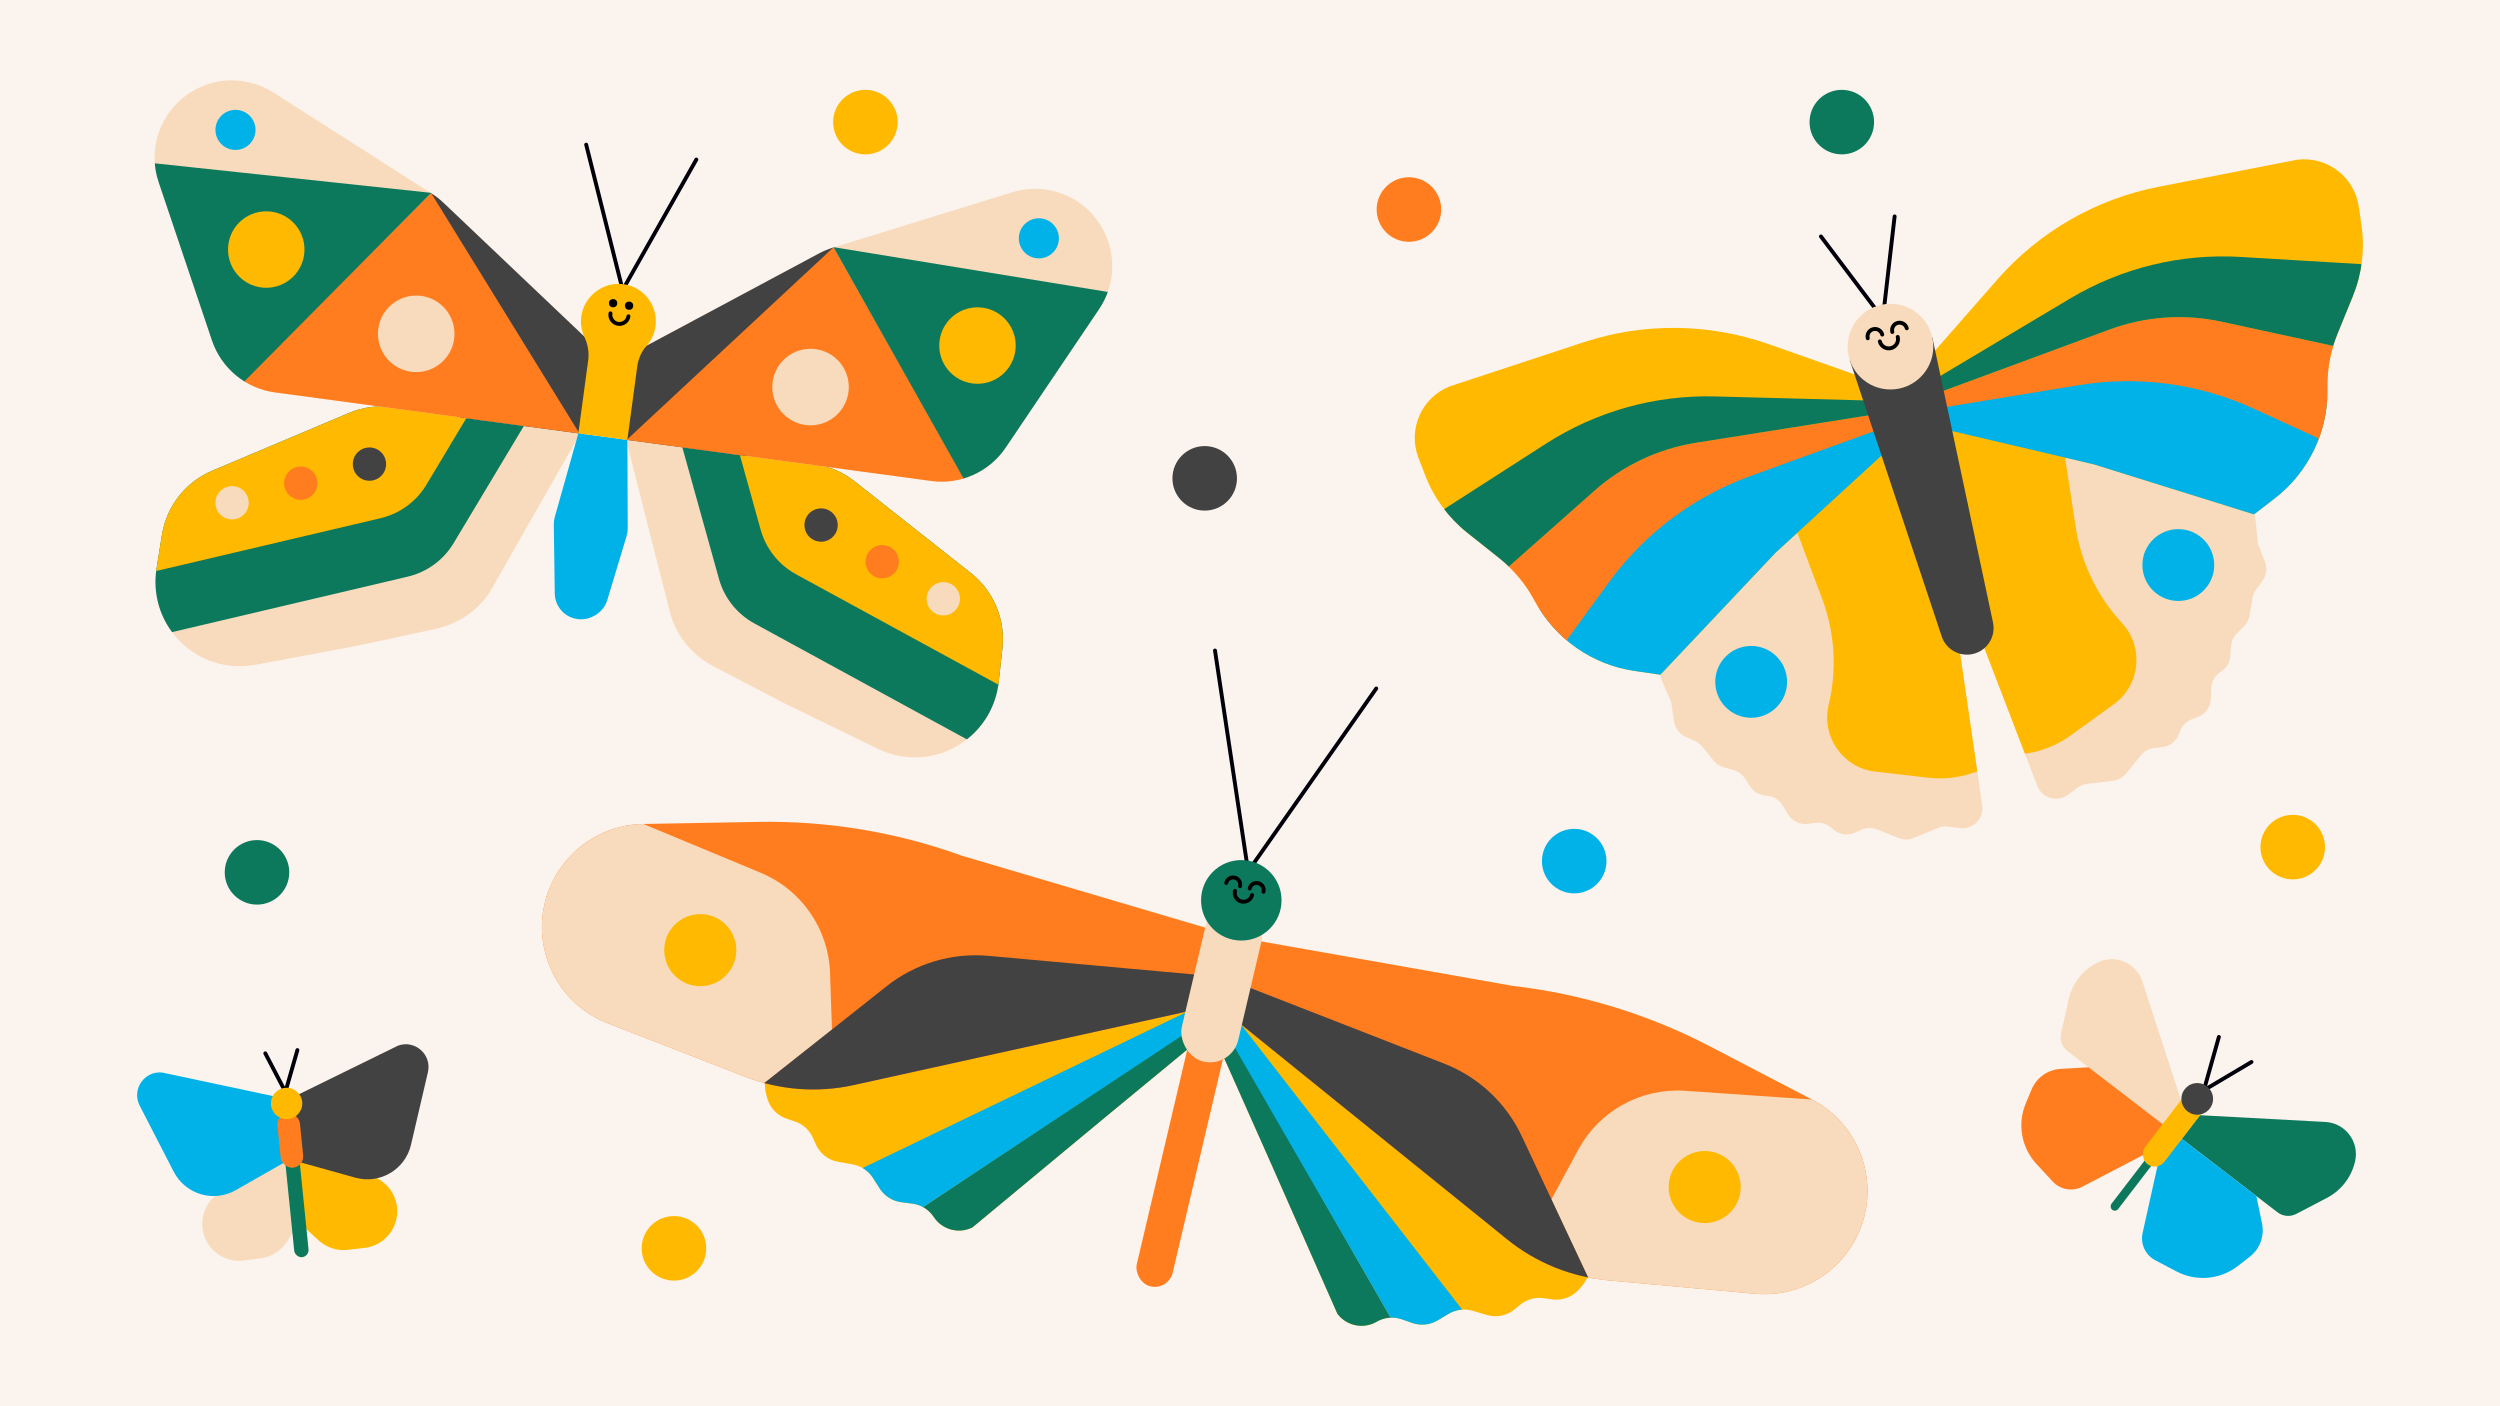
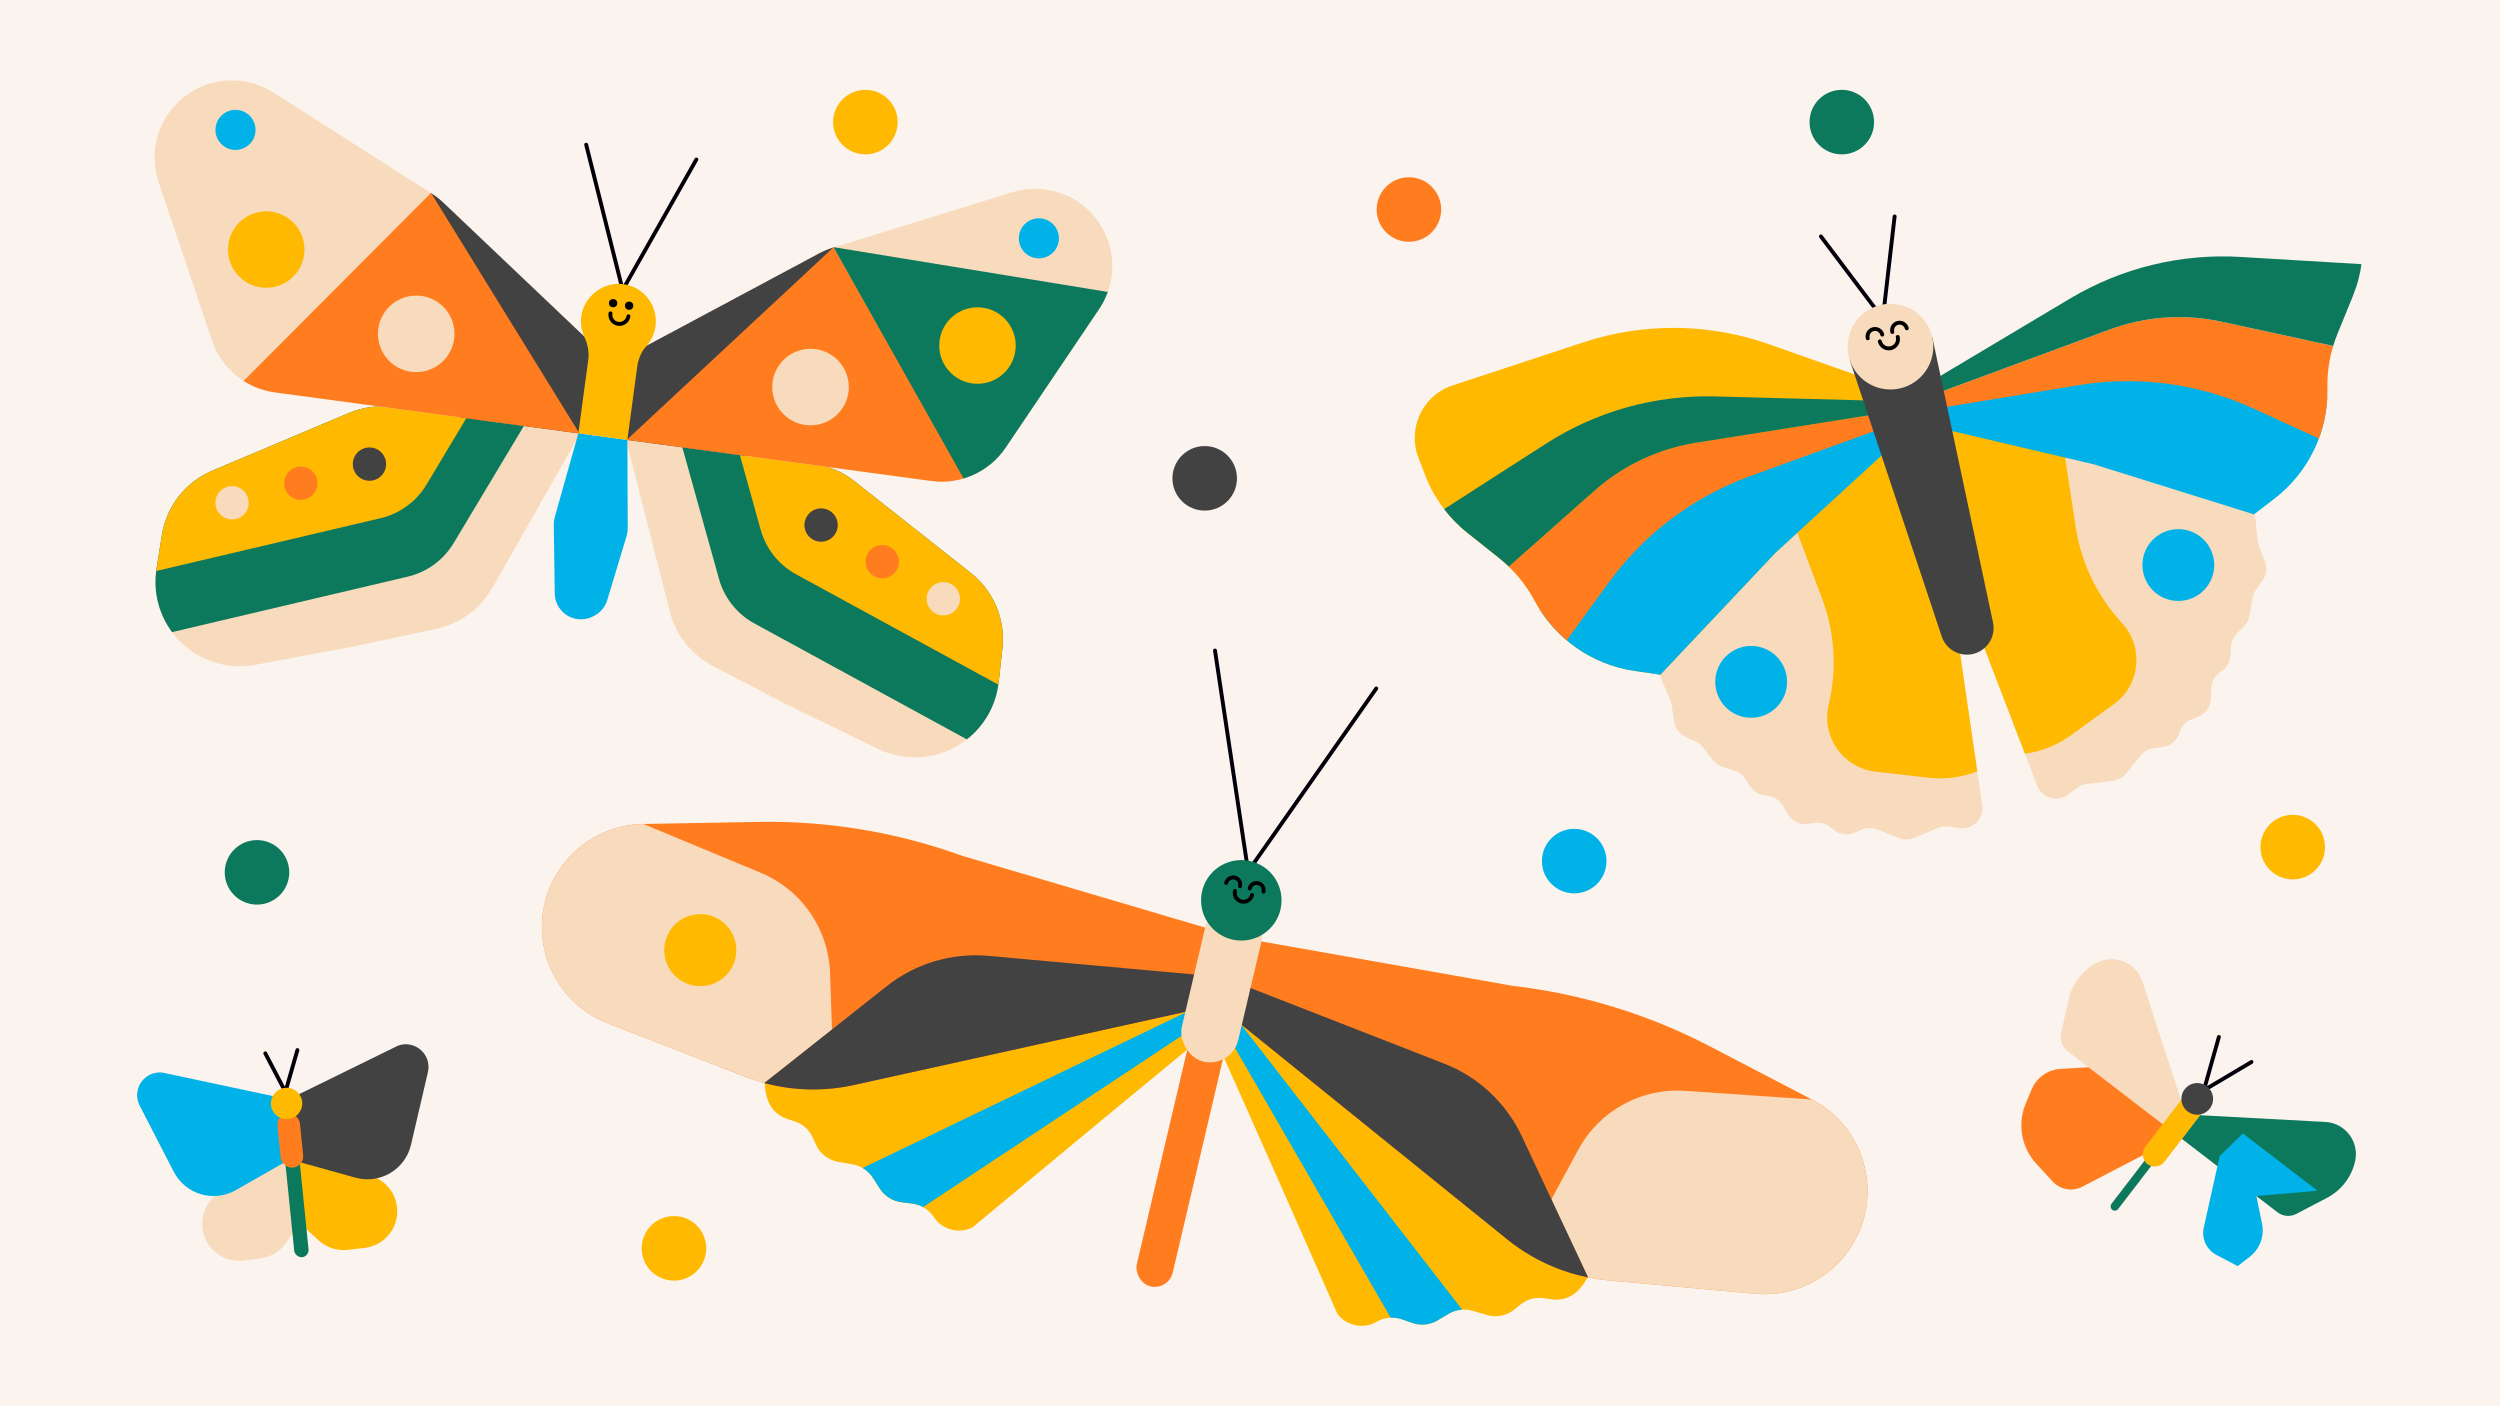
<svg xmlns="http://www.w3.org/2000/svg" viewBox="0 0 1920 1080">
  <defs>
    <style>.cls-1,.cls-2{fill:#f8dbbc;}.cls-3,.cls-4,.cls-5,.cls-6,.cls-7,.cls-8,.cls-9,.cls-2{stroke-width:0px;}.cls-3,.cls-10{fill:#434243;}.cls-4,.cls-11{fill:#00b2e7;}.cls-12{stroke:#01000b;}.cls-12,.cls-13{fill:none;stroke-linecap:round;stroke-linejoin:round;stroke-width:3px;}.cls-5,.cls-14{fill:#ffb900;}.cls-6{fill:#0c795d;}.cls-15{clip-path:url(#clippath-4);}.cls-16{clip-path:url(#clippath-7);}.cls-17{clip-path:url(#clippath-8);}.cls-18{clip-path:url(#clippath-6);}.cls-19{clip-path:url(#clippath-5);}.cls-20{clip-path:url(#clippath-9);}.cls-7{fill:#000;}.cls-21{clip-path:url(#clippath-14);}.cls-22{clip-path:url(#clippath-13);}.cls-23{clip-path:url(#clippath-12);}.cls-24{clip-path:url(#clippath-10);}.cls-25{clip-path:url(#clippath-15);}.cls-26{clip-path:url(#clippath-11);}.cls-8{fill:#fbf3ed;}.cls-9,.cls-27{fill:#ff7d1e;}.cls-13{stroke:#000;}</style>
    <clipPath id="clippath-4">
      <path class="cls-2" d="M268.01,317.16l-104.9,44.27c-20.61,8.7-35.28,27.42-38.79,49.51l-4.1,25.8c-5.71,35.92,19.27,69.49,55.31,74.36h0c6.85.92,13.8.75,20.59-.53l77.91-14.57,60.23-12.94c19.14-4.11,34.66-15.5,43.79-31.53l67.96-119.42-144.15-19.46c-11.48-1.55-23.17,0-33.85,4.51Z" />
    </clipPath>
    <clipPath id="clippath-5">
      <path class="cls-2" d="M455.13,264.51l-9.25,68.53-234.8-31.69c-22.36-3.02-41.07-18.46-48.27-39.84l-40.93-121.49c-14.04-41.67,20.56-83.59,64.13-77.71h0c8.53,1.15,16.71,4.15,23.97,8.78l121.63,77.6c3.2,2.04,6.19,4.38,8.94,7l114.58,108.83Z" />
    </clipPath>
    <clipPath id="clippath-6">
      <path class="cls-2" d="M656.18,369.56l89.41,70.5c17.57,13.85,26.75,35.79,24.27,58.02l-2.89,25.96c-4.02,36.14-37,61.9-73.04,57.03h0c-6.85-.92-13.5-2.94-19.72-5.97l-71.26-34.7-54.64-28.45c-17.36-9.04-29.32-24.13-33.86-42.01l-33.86-133.17,144.15,19.46c11.48,1.55,22.34,6.15,31.44,13.33Z" />
    </clipPath>
    <clipPath id="clippath-7">
      <path class="cls-2" d="M489.72,269.17l-9.25,68.53,234.8,31.69c22.36,3.02,44.49-6.91,57.1-25.61l71.68-106.29c24.58-36.46,2.34-86.05-41.24-91.93h0c-8.53-1.15-17.21-.43-25.43,2.11l-137.86,42.58c-3.62,1.12-7.13,2.58-10.48,4.37l-139.33,74.56Z" />
    </clipPath>
    <clipPath id="clippath-8">
      <path class="cls-2" d="M1276.29,522.68l6.39,14.67c.55,1.26.92,2.58,1.12,3.93l1.86,12.76c.75,5.17,4.07,9.61,8.82,11.79l7.54,3.47c2.18,1,4.09,2.5,5.59,4.37l8.34,10.41c1.98,2.47,4.68,4.28,7.73,5.16l7.87,2.29c3.52,1.02,6.55,3.26,8.57,6.32l4.17,6.32c2.73,4.14,7.28,6.71,12.23,6.92h0c5.14.21,9.84,2.98,12.52,7.37l4.29,7.03c3.22,5.27,9.28,8.12,15.39,7.23l5.19-.76c4.4-.64,8.87.65,12.25,3.54l1.88,1.61c4.47,3.82,10.72,4.77,16.12,2.44l5.53-2.38c3.74-1.61,7.97-1.67,11.76-.18l16.83,6.64c3.72,1.47,7.86,1.43,11.55-.1l18.6-7.69c2.53-1.05,5.29-1.4,8.01-1.03l8.53,1.18c10.18,1.41,18.86-7.34,17.38-17.51l-41.47-284.55-21.39-3.32-183.1,147.89c-4.64,3.52-6.9,9.35-5.85,15.07l4.72,25.72c.21,1.16.56,2.29,1.03,3.37Z" />
    </clipPath>
    <clipPath id="clippath-9">
      <path class="cls-5" d="M1455.8,298.68l5.31,36.41-97.59,89.49-88.35,93.59-19.62-2.84c-32.82-4.75-61.41-24.84-77-54.1h0c-6.7-12.59-15.92-23.67-27.09-32.54l-24.52-19.5c-14.51-11.54-25.67-26.74-32.34-44.03l-5.23-13.56c-8.41-21.82,2.37-46.35,24.14-54.9l102.61-33.81c46.34-15.27,96.44-14.74,142.46,1.49l97.22,34.31Z" />
    </clipPath>
    <clipPath id="clippath-10">
      <path class="cls-2" d="M1732.29,399.52l1.61,15.92c.14,1.36.46,2.7.95,3.98l4.62,12.03c1.87,4.88,1.15,10.37-1.92,14.6l-4.88,6.72c-1.41,1.94-2.35,4.18-2.74,6.54l-2.18,13.16c-.52,3.13-1.99,6.02-4.21,8.28l-5.74,5.85c-2.56,2.61-4.12,6.05-4.38,9.7l-.54,7.56c-.35,4.94-3.06,9.42-7.28,12.02h0c-4.38,2.7-7.12,7.42-7.31,12.56l-.3,8.24c-.23,6.18-4.12,11.62-9.89,13.84l-4.89,1.88c-4.15,1.59-7.42,4.91-8.95,9.08l-.85,2.32c-2.03,5.52-7.01,9.4-12.86,10.02l-5.99.63c-4.05.43-7.77,2.44-10.34,5.6l-11.43,14.03c-2.53,3.1-6.15,5.1-10.12,5.57l-19.99,2.4c-2.72.33-5.3,1.37-7.48,3.02l-6.86,5.2c-8.19,6.21-20.04,2.83-23.72-6.76l-103.09-268.44,17.03-13.36,232.05,39.35c5.76.8,10.59,4.78,12.47,10.28l8.47,24.74c.38,1.12.64,2.27.75,3.45Z" />
    </clipPath>
    <clipPath id="clippath-11">
      <path class="cls-5" d="M1466.13,292.03l13.19,34.35,128.9,30.28,122.85,38.37,15.72-12.08c26.29-20.2,41.4-51.71,40.67-84.86h0c-.31-14.26,2.3-28.43,7.69-41.64l11.84-29.01c7-17.16,9.3-35.88,6.65-54.23l-2.08-14.39c-3.34-23.15-24.75-39.26-47.92-36.06l-106.02,20.74c-47.89,9.37-91.32,34.34-123.5,71.02l-67.99,77.5Z" />
    </clipPath>
    <clipPath id="clippath-12">
      <path class="cls-5" d="M1219.65,981.05c-1.53,1.1-2.51,3.94-3.75,5.41l-2.94,3.48c-5.14,6.08-13.04,9.09-20.92,7.98l-6.59-.93c-6.44-.91-12.97.94-17.98,5.08l-4.23,3.49c-5.93,4.9-13.92,6.54-21.3,4.36l-10.98-3.24c-6.21-1.83-12.9-.98-18.45,2.35l-8.35,5c-5.9,3.53-13.06,4.27-19.54,2l-8.02-2.8c-6.39-2.23-13.44-1.56-19.3,1.85h0c-10.15,5.91-23.12,3.29-30.17-6.1,0,0-104.42-237.16-105.95-237.71l27.01,8.86,198.56,162.99s35.08,21.14,48.42,24.16c13.34,3.02,24.48,13.75,24.48,13.75Z" />
    </clipPath>
    <clipPath id="clippath-13">
      <path class="cls-9" d="M952.06,720.08l209.54,37.04c52.95,6.1,104.32,21.85,151.59,46.47l78.42,40.86c45.43,23.67,56.79,83.57,23.2,122.23h0c-16.71,19.23-41.65,29.25-67.02,26.94l-112.6-10.29c-28.45-2.6-55.49-13.57-77.71-31.52l-223.3-180.41,17.87-51.32Z" />
    </clipPath>
    <clipPath id="clippath-14">
      <path class="cls-5" d="M587,831.76c.88,1.66.49,4.65.94,6.52l1.08,4.42c1.89,7.73,7.61,13.95,15.16,16.47l6.31,2.11c6.17,2.06,11.19,6.62,13.83,12.57l2.23,5.01c3.12,7.04,9.54,12.06,17.12,13.41l11.27,2c6.37,1.13,11.98,4.88,15.47,10.33l5.24,8.2c3.7,5.79,9.78,9.64,16.6,10.51l8.43,1.07c6.72.85,12.73,4.6,16.44,10.26h0c6.45,9.82,19.23,13.26,29.73,7.99,0,0,199.24-165.7,200.85-165.5l-28.13-4.12-250.41,57.32s-40.83,3.28-54.12.03c-13.29-3.24-28.04,1.39-28.04,1.39Z" />
    </clipPath>
    <clipPath id="clippath-15">
      <path class="cls-9" d="M942.89,717.53l-204.06-60.3c-50.11-18.16-103.12-26.97-156.4-26.01l-88.42,1.59c-51.21.92-88.1,49.47-75.28,99.06h0c6.38,24.67,24.23,44.76,47.97,54l105.37,41.01c26.62,10.36,55.71,12.6,83.61,6.45l280.32-61.88,6.89-53.9Z" />
    </clipPath>
  </defs>
  <g id="Layer_2">
    <rect class="cls-8" x="-12.22" y="-12.24" width="1944.45" height="1111.81" />
  </g>
  <g id="Layer_1">
    <polyline class="cls-12" points="1704.1 796.38 1692.56 837.33 1729.14 815.6" />
    <rect class="cls-6" x="1636.81" y="876.17" width="6.52" height="59.11" rx="3.26" ry="3.26" transform="translate(890.69 -811.42) rotate(37.51)" />
    <path class="cls-6" d="M1689.45,856.48l-13.89,18.09,73.55,56.47c4.15,3.19,9.77,3.67,14.41,1.25l23.6-12.33c11.05-5.77,18.97-16.14,21.64-28.31h0c3.26-14.9-7.61-29.17-22.84-29.99l-96.47-5.18" />
-     <path class="cls-4" d="M1732.89,918.58l4.36,21.19c1.97,9.58-1.69,19.44-9.42,25.42l-9.29,7.18c-13.51,10.44-31.86,12.04-46.97,4.1l-16.31-8.58c-7.61-4-11.6-12.61-9.73-21l12.23-54.97,17.8-17.35,57.33,44.01Z" />
+     <path class="cls-4" d="M1732.89,918.58l4.36,21.19c1.97,9.58-1.69,19.44-9.42,25.42l-9.29,7.18l-16.31-8.58c-7.61-4-11.6-12.61-9.73-21l12.23-54.97,17.8-17.35,57.33,44.01Z" />
    <path class="cls-2" d="M1675.25,845.58l-13.89,18.09-73.55-56.47c-4.15-3.19-6.07-8.49-4.93-13.6l5.81-25.98c2.72-12.16,10.69-22.5,21.76-28.22h0c13.55-7,30.15-.19,34.87,14.31l29.93,91.86" />
    <path class="cls-9" d="M1604.03,819.66l-21.59,1.27c-9.76.57-18.34,6.65-22.12,15.67l-4.54,10.83c-6.6,15.75-3.4,33.89,8.18,46.44l12.5,13.54c5.83,6.32,15.18,7.95,22.8,3.97l49.94-26.02,12.16-21.68-57.33-44.01Z" />
    <rect class="cls-5" x="1659.38" y="836.13" width="18.66" height="64.58" rx="9.33" ry="9.33" transform="translate(873.9 -836.58) rotate(37.51)" />
    <circle class="cls-3" cx="1687.48" cy="843.96" r="12.16" />
    <path class="cls-14" d="M229.5,907.57l4.04,34.82,11.77,10.74c6.01,5.22,13.94,7.67,21.85,6.75l12.85-1.49c15.55-1.81,26.69-15.87,24.89-31.42h0c-1.31-11.25-9.18-20.64-20.02-23.88l-58.42-25.22,3.05,29.72Z" />
    <path class="cls-10" d="M220.48,844.84l5.75,46.6,46.73,13.01c18.84,5.25,38.26-6.26,42.7-25.31l12.98-55.69c3.14-13.47-9.86-25.07-22.89-20.43l-85.28,41.82Z" />
    <path class="cls-1" d="M223.94,906.48l4.58,34.75-8.79,13.28c-4.56,6.53-11.65,10.84-19.54,11.87l-12.82,1.69c-15.52,2.04-29.76-8.88-31.8-24.4h0c-1.48-11.22,3.87-22.25,13.59-28.05l50.5-38.71,4.3,29.57Z" />
    <path class="cls-11" d="M217.38,843.44l5.8,46.59-42.14,24.02c-16.99,9.69-38.63,3.26-47.59-14.13l-26.18-50.83c-6.33-12.29,3.44-26.72,17.21-25.4l92.91,19.75Z" />
    <polyline class="cls-12" points="203.75 808.96 219.2 838.56 228.41 806.47" />
    <rect class="cls-6" x="221.98" y="875.65" width="11.04" height="90.09" rx="5.52" ry="5.52" transform="translate(-91.43 27.55) rotate(-5.77)" />
    <rect class="cls-9" x="214.3" y="854.87" width="17.34" height="42" rx="8.67" ry="8.67" transform="translate(-86.95 26.86) rotate(-5.77)" />
    <circle class="cls-5" cx="220.1" cy="847.44" r="12.04" />
    <circle class="cls-3" cx="925.21" cy="367.36" r="24.78" />
    <circle class="cls-6" cx="1414.51" cy="93.78" r="24.78" />
    <circle class="cls-9" cx="1082.05" cy="160.91" r="24.78" />
    <circle class="cls-6" cx="197.37" cy="669.96" r="24.78" />
    <circle class="cls-5" cx="1760.82" cy="650.58" r="24.78" />
    <circle class="cls-5" cx="664.62" cy="93.78" r="24.78" />
    <circle class="cls-4" cx="1208.99" cy="661.33" r="24.78" />
    <circle class="cls-5" cx="517.6" cy="958.72" r="24.78" />
    <path class="cls-1" d="M268.01,317.16l-104.9,44.27c-20.61,8.7-35.28,27.42-38.79,49.51l-4.1,25.8c-5.71,35.92,19.27,69.49,55.31,74.36h0c6.85.92,13.8.75,20.59-.53l77.91-14.57,60.23-12.94c19.14-4.11,34.66-15.5,43.79-31.53l67.96-119.42-144.15-19.46c-11.48-1.55-23.17,0-33.85,4.51Z" />
    <g class="cls-15">
      <path class="cls-6" d="M132.14,485.46l180.99-42.59c14.76-3.47,27.49-12.77,35.28-25.77l54.44-90.82-135.12-76.47-192.04,74.96-7.08,167.27,63.53-6.58Z" />
      <path class="cls-5" d="M111.26,440.57l180.99-42.59c14.76-3.47,27.49-12.77,35.28-25.77l54.44-90.82-135.12-76.47-192.04,74.96-7.08,167.27,63.53-6.58Z" />
    </g>
    <path class="cls-1" d="M455.13,264.51l-9.25,68.53-234.8-31.69c-22.36-3.02-41.07-18.46-48.27-39.84l-40.93-121.49c-14.04-41.67,20.56-83.59,64.13-77.71h0c8.53,1.15,16.71,4.15,23.97,8.78l121.63,77.6c3.2,2.04,6.19,4.38,8.94,7l114.58,108.83Z" />
    <g class="cls-19">
      <path class="cls-3" d="M334.18,141.25l-49.33,109.59,170.88,173.14s114.74-44.68,116.25-48.14c1.51-3.46,47.18-147.98,47.18-147.98l-284.98-86.6Z" />
      <polygon class="cls-9" points="169.12 310.58 331.04 148.15 445.22 333.24 442.2 355.62 169.12 310.58" />
-       <polygon class="cls-6" points="187.2 293.44 331.15 148.11 96.7 123.06 147.21 322.81 187.2 293.44" />
    </g>
    <circle class="cls-4" cx="180.86" cy="99.76" r="15.39" />
    <circle class="cls-3" cx="283.74" cy="356.43" r="12.79" />
    <circle class="cls-2" cx="178.23" cy="386.14" r="12.79" />
    <circle class="cls-9" cx="231.01" cy="371.11" r="12.79" />
    <circle class="cls-2" cx="319.66" cy="256.39" r="29.39" />
    <circle class="cls-5" cx="204.48" cy="191.65" r="29.36" />
    <path class="cls-1" d="M656.18,369.56l89.41,70.5c17.57,13.85,26.75,35.79,24.27,58.02l-2.89,25.96c-4.02,36.14-37,61.9-73.04,57.03h0c-6.85-.92-13.5-2.94-19.72-5.97l-71.26-34.7-54.64-28.45c-17.36-9.04-29.32-24.13-33.86-42.01l-33.86-133.17,144.15,19.46c11.48,1.55,22.34,6.15,31.44,13.33Z" />
    <g class="cls-18">
      <path class="cls-6" d="M742.57,567.85l-163.22-89.05c-13.31-7.26-23.12-19.6-27.18-34.21l-28.41-102,150.56-37.91,165.3,123.19-37.52,163.16-59.52-23.19Z" />
      <path class="cls-5" d="M774.6,530.1l-163.22-89.05c-13.31-7.26-23.12-19.6-27.18-34.21l-28.41-102,150.56-37.91,165.3,123.19-37.52,163.16-59.52-23.19Z" />
    </g>
    <polyline class="cls-12" points="450.18 111.1 478.2 222.69 534.8 122.53" />
    <path class="cls-4" d="M444.18,332.8l-18.13,64.36c-.52,1.85-.77,3.77-.74,5.69l.75,52.94c.08,5.75,2.62,11.2,6.97,14.96h0c6.31,5.45,15.33,6.45,22.68,2.51l.9-.48c4.71-2.52,8.22-6.81,9.77-11.93l14.86-49.22c.58-1.93.87-3.94.86-5.96l-.28-67.8-37.63-5.08Z" />
    <path class="cls-1" d="M489.72,269.17l-9.25,68.53,234.8,31.69c22.36,3.02,44.49-6.91,57.1-25.61l71.68-106.29c24.58-36.46,2.34-86.05-41.24-91.93h0c-8.53-1.15-17.21-.43-25.43,2.11l-137.86,42.58c-3.62,1.12-7.13,2.58-10.48,4.37l-139.33,74.56Z" />
    <g class="cls-16">
      <path class="cls-3" d="M639.02,182.4l18.51,118.75-210.66,121.64s-98.78-73.5-99.33-77.24c-.54-3.74-6.26-155.2-6.26-155.2l297.74-7.95Z" />
      <polygon class="cls-9" points="753.28 389.43 640.21 189.88 481.05 338.07 478.03 360.46 753.28 389.43" />
      <polygon class="cls-6" points="740.39 368.1 640.12 189.81 872.82 227.81 771.16 407.03 740.39 368.1" />
    </g>
    <path class="cls-5" d="M503.44,250.59c2.16-16.01-9.29-30.71-25.47-32.44-15.42-1.64-29.78,9.85-31.59,25.26-.64,5.43.3,10.69,2.44,15.32,2.59,5.6,3.75,11.76,2.93,17.88l-7.58,56.19,37.63,5.08,7.58-56.19c.78-5.79,2.99-11.39,6.91-15.72,3.75-4.15,6.34-9.42,7.14-15.38Z" />
    <circle class="cls-4" cx="797.85" cy="183.04" r="15.39" />
    <circle class="cls-3" cx="630.6" cy="403.24" r="12.79" />
    <circle class="cls-2" cx="724.46" cy="459.86" r="12.79" />
    <circle class="cls-9" cx="677.55" cy="431.38" r="12.79" />
    <circle class="cls-2" cx="622.49" cy="297.26" r="29.39" />
    <circle class="cls-5" cx="750.71" cy="265.38" r="29.36" />
    <path class="cls-1" d="M1276.29,522.68l6.39,14.67c.55,1.26.92,2.58,1.12,3.93l1.86,12.76c.75,5.17,4.07,9.61,8.82,11.79l7.54,3.47c2.18,1,4.09,2.5,5.59,4.37l8.34,10.41c1.98,2.47,4.68,4.28,7.73,5.16l7.87,2.29c3.52,1.02,6.55,3.26,8.57,6.32l4.17,6.32c2.73,4.14,7.28,6.71,12.23,6.92h0c5.14.21,9.84,2.98,12.52,7.37l4.29,7.03c3.22,5.27,9.28,8.12,15.39,7.23l5.19-.76c4.4-.64,8.87.65,12.25,3.54l1.88,1.61c4.47,3.82,10.72,4.77,16.12,2.44l5.53-2.38c3.74-1.61,7.97-1.67,11.76-.18l16.83,6.64c3.72,1.47,7.86,1.43,11.55-.1l18.6-7.69c2.53-1.05,5.29-1.4,8.01-1.03l8.53,1.18c10.18,1.41,18.86-7.34,17.38-17.51l-41.47-284.55-21.39-3.32-183.1,147.89c-4.64,3.52-6.9,9.35-5.85,15.07l4.72,25.72c.21,1.16.56,2.29,1.03,3.37Z" />
    <g class="cls-17">
      <path class="cls-5" d="M1404.43,541.35h0c-5.85,24.38,10.94,48.38,35.85,51.26l40.6,4.68c49.06,5.66,90.97-35.12,86.64-84.32l-13.88-157.86s-89.43-61.72-91.74-62.81c-2.31-1.09-90.31,93.42-90.31,93.42l27.78,73.99c9.8,26.1,11.56,54.53,5.06,81.63Z" />
    </g>
    <path class="cls-14" d="M1455.8,298.68l5.31,36.41-97.59,89.49-88.35,93.59-19.62-2.84c-32.82-4.75-61.41-24.84-77-54.1h0c-6.7-12.59-15.92-23.67-27.09-32.54l-24.52-19.5c-14.51-11.54-25.67-26.74-32.34-44.03l-5.23-13.56c-8.41-21.82,2.37-46.35,24.14-54.9l102.61-33.81c46.34-15.27,96.44-14.74,142.46,1.49l97.22,34.31Z" />
    <g class="cls-20">
      <polygon class="cls-4" points="1478.61 318.3 1286.49 363.69 1107.82 542.55 1225.71 600.81 1391.98 602.6 1514.21 359.29 1478.61 318.3" />
      <path class="cls-9" d="M1448.78,327.7l-105.3,38.22c-43.21,15.81-80.75,44.11-107.84,81.3l-32.01,43.94,30.01,51.58-52.93,15.39-80.2-59.79,58.3-63.22,65.65-58.17c21.98-19.48,49.07-32.28,78.07-36.89l144.1-22.91,2.15,10.56Z" />
      <path class="cls-6" d="M1446.63,317.14l-144.1,22.91c-29.01,4.61-56.09,17.41-78.07,36.89l-65.65,58.17-47.82,50.77s-73.49-35.42-75.34-34.04c-1.85,1.38,74.05-61.23,74.05-61.23l77.68-49.92c38.63-24.82,83.84-37.45,129.75-36.23l127.61,3.38,1.89,9.29Z" />
    </g>
    <circle class="cls-4" cx="1344.9" cy="523.66" r="27.58" />
    <polyline class="cls-12" points="1398.48 181.59 1446.03 244.7 1455.07 166.21" />
    <path class="cls-1" d="M1732.29,399.52l1.61,15.92c.14,1.36.46,2.7.95,3.98l4.62,12.03c1.87,4.88,1.15,10.37-1.92,14.6l-4.88,6.72c-1.41,1.94-2.35,4.18-2.74,6.54l-2.18,13.16c-.52,3.13-1.99,6.02-4.21,8.28l-5.74,5.85c-2.56,2.61-4.12,6.05-4.38,9.7l-.54,7.56c-.35,4.94-3.06,9.42-7.28,12.02h0c-4.38,2.7-7.12,7.42-7.31,12.56l-.3,8.24c-.23,6.18-4.12,11.62-9.89,13.84l-4.89,1.88c-4.15,1.59-7.42,4.91-8.95,9.08l-.85,2.32c-2.03,5.52-7.01,9.4-12.86,10.02l-5.99.63c-4.05.43-7.77,2.44-10.34,5.6l-11.43,14.03c-2.53,3.1-6.15,5.1-10.12,5.57l-19.99,2.4c-2.72.33-5.3,1.37-7.48,3.02l-6.86,5.2c-8.19,6.21-20.04,2.83-23.72-6.76l-103.09-268.44,17.03-13.36,232.05,39.35c5.76.8,10.59,4.78,12.47,10.28l8.47,24.74c.38,1.12.64,2.27.75,3.45Z" />
    <g class="cls-24">
      <path class="cls-5" d="M1629.69,478.52h0c17.03,18.4,14.14,47.55-6.17,62.24l-33.11,23.95c-40.02,28.95-96.52,13.89-116.83-31.13l-65.15-144.45s47.79-97.59,49.26-99.67c1.47-2.08,124.47,37.27,124.47,37.27l11.99,78.12c4.23,27.55,16.61,53.21,35.54,73.66Z" />
    </g>
-     <path class="cls-14" d="M1466.13,292.03l13.19,34.35,128.9,30.28,122.85,38.37,15.72-12.08c26.29-20.2,41.4-51.71,40.67-84.86h0c-.31-14.26,2.3-28.43,7.69-41.64l11.84-29.01c7-17.16,9.3-35.88,6.65-54.23l-2.08-14.39c-3.34-23.15-24.75-39.26-47.92-36.06l-106.02,20.74c-47.89,9.37-91.32,34.34-123.5,71.02l-67.99,77.5Z" />
    <g class="cls-26">
      <polygon class="cls-4" points="1455.84 320.3 1645.59 265.86 1888.94 334.4 1814.64 442.9 1670.52 525.83 1444.85 373.47 1455.84 320.3" />
      <path class="cls-9" d="M1486.45,313.91l110.53-18.2c45.42-7.36,92-1.05,133.83,18.12l49.42,22.65-.92,59.67,53.69-12.48,40.67-91.39-81.78-26.6-85.72-18.6c-28.7-6.23-58.58-4.13-86.14,6.04l-136.88,50.54,3.3,10.26Z" />
      <path class="cls-6" d="M1483.16,303.65l136.88-50.54c27.55-10.17,57.43-12.27,86.14-6.04l85.72,18.6,66.55,20.87s46.75-66.85,49.04-66.55c2.29.3-94.54-17.16-94.54-17.16l-92.17-5.51c-45.84-2.74-91.44,8.38-130.88,31.91l-109.63,65.4,2.9,9.02Z" />
    </g>
    <path class="cls-3" d="M1516,502.06h0c-10.47,2.85-21.35-2.98-24.77-13.28l-70.7-212.46,63.5-17.26,46.61,219.01c2.26,10.61-4.17,21.15-14.64,23.99Z" />
    <circle class="cls-2" cx="1451.88" cy="266.22" r="32.9" />
    <circle class="cls-4" cx="1672.95" cy="433.95" r="27.58" />
    <path class="cls-14" d="M1219.65,981.05c-1.53,1.1-2.51,3.94-3.75,5.41l-2.94,3.48c-5.14,6.08-13.04,9.09-20.92,7.98l-6.59-.93c-6.44-.91-12.97.94-17.98,5.08l-4.23,3.49c-5.93,4.9-13.92,6.54-21.3,4.36l-10.98-3.24c-6.21-1.83-12.9-.98-18.45,2.35l-8.35,5c-5.9,3.53-13.06,4.27-19.54,2l-8.02-2.8c-6.39-2.23-13.44-1.56-19.3,1.85h0c-10.15,5.91-23.12,3.29-30.17-6.1,0,0-104.42-237.16-105.95-237.71l27.01,8.86,198.56,162.99s35.08,21.14,48.42,24.16c13.34,3.02,24.48,13.75,24.48,13.75Z" />
    <g class="cls-23">
-       <polygon class="cls-6" points="948.67 803.88 1068.03 1011.98 1053.19 1075.05 959.45 1040.44 928.3 864.63 926.13 812.32 948.67 803.88" />
      <polygon class="cls-4" points="952.78 786.43 1122.99 1005.83 1106.93 1074.1 1068.03 1011.98 944.14 797.3 952.78 786.43" />
    </g>
    <path class="cls-27" d="M952.06,720.08l209.54,37.04c52.95,6.1,104.32,21.85,151.59,46.47l78.42,40.86c45.43,23.67,56.79,83.57,23.2,122.23h0c-16.71,19.23-41.65,29.25-67.02,26.94l-112.6-10.29c-28.45-2.6-55.49-13.57-77.71-31.52l-223.3-180.41,17.87-51.32Z" />
    <g class="cls-22">
      <path class="cls-2" d="M1254.22,1054.1l231.52.54,12.83-226.29-106.95,16.09-97.46-6.69c-33.8-2.32-65.85,15.31-81.98,45.11l-20.81,38.43,62.85,132.8Z" />
      <path class="cls-3" d="M960.04,758.68l149.1,58.17c26.41,10.3,47.82,30.41,59.77,56.11l50.74,108.08-8.75,115-284.33-230.11,12.25-107.83,21.23.57Z" />
    </g>
-     <circle class="cls-5" cx="1309.2" cy="911.65" r="27.68" />
    <path class="cls-14" d="M587,831.76c.88,1.66.49,4.65.94,6.52l1.08,4.42c1.89,7.73,7.61,13.95,15.16,16.47l6.31,2.11c6.17,2.06,11.19,6.62,13.83,12.57l2.23,5.01c3.12,7.04,9.54,12.06,17.12,13.41l11.27,2c6.37,1.13,11.98,4.88,15.47,10.33l5.24,8.2c3.7,5.79,9.78,9.64,16.6,10.51l8.43,1.07c6.72.85,12.73,4.6,16.44,10.26h0c6.45,9.82,19.23,13.26,29.73,7.99,0,0,199.24-165.7,200.85-165.5l-28.13-4.12-250.41,57.32s-40.83,3.28-54.12.03c-13.29-3.24-28.04,1.39-28.04,1.39Z" />
    <g class="cls-21">
-       <polygon class="cls-6" points="908.55 794.04 708.91 927.06 694.06 990.14 793.4 1000.96 899.7 857.5 924.96 811.65 908.55 794.04" />
      <polygon class="cls-4" points="912.66 776.59 662.46 897.05 646.39 965.32 708.91 927.06 915.54 790.17 912.66 776.59" />
    </g>
    <path class="cls-27" d="M942.89,717.53l-204.06-60.3c-50.11-18.16-103.12-26.97-156.4-26.01l-88.42,1.59c-51.21.92-88.1,49.47-75.28,99.06h0c6.38,24.67,24.23,44.76,47.97,54l105.37,41.01c26.62,10.36,55.71,12.6,83.61,6.45l280.32-61.88,6.89-53.9Z" />
    <g class="cls-25">
      <path class="cls-2" d="M523.48,881.73l-207.46-102.77,89.44-208.26,88.55,62.1,90.21,37.48c31.29,13,52.11,43.07,53.26,76.94l1.48,43.67-115.49,90.83Z" />
      <path class="cls-3" d="M918.53,748.52l-159.39-14.43c-28.23-2.56-56.36,5.89-78.52,23.57l-93.61,74.11-43.46,106.83,357.11-79.14,37.13-101.97-19.26-8.96Z" />
    </g>
    <circle class="cls-5" cx="537.81" cy="729.71" r="27.68" />
    <polyline class="cls-12" points="933.11 499.61 958.57 669.14 1056.97 528.76" />
    <rect class="cls-9" x="895.86" y="759.78" width="28.33" height="231.27" rx="14.16" ry="14.16" transform="translate(224.75 -185.2) rotate(13.24)" />
    <rect class="cls-2" x="915.97" y="694.18" width="44.51" height="122.78" rx="22.26" ry="22.26" transform="translate(198.05 -194.84) rotate(13.24)" />
    <circle class="cls-6" cx="953.32" cy="691.44" r="30.91" />
    <path class="cls-13" d="M941.71,678.09c.69-2.94,3.63-4.76,6.57-4.06s4.76,3.63,4.06,6.57" />
    <path class="cls-13" d="M959.75,682.34c.69-2.94,3.63-4.76,6.57-4.06,2.94.69,4.76,3.63,4.06,6.57" />
    <path class="cls-13" d="M948.46,684.19c-.88,3.63,1.35,7.28,4.98,8.16,3.63.88,7.28-1.35,8.16-4.98" />
    <path class="cls-13" d="M1434.44,259.8c-.78-3.07,1.07-6.19,4.14-6.98s6.19,1.07,6.98,4.14" />
    <path class="cls-13" d="M1453.29,254.98c-.78-3.07,1.07-6.19,4.14-6.98,3.07-.78,6.19,1.07,6.98,4.14" />
    <path class="cls-13" d="M1443.69,262.19c.95,3.8,4.8,6.12,8.6,5.17,3.8-.95,6.12-4.8,5.17-8.6" />
    <circle class="cls-7" cx="470.86" cy="232.85" r="3.18" />
    <circle class="cls-7" cx="483.15" cy="234.79" r="3.18" />
    <path class="cls-13" d="M468.84,240.66c-.62,3.81,1.96,7.41,5.77,8.04,3.81.62,7.41-1.96,8.04-5.77" />
  </g>
</svg>